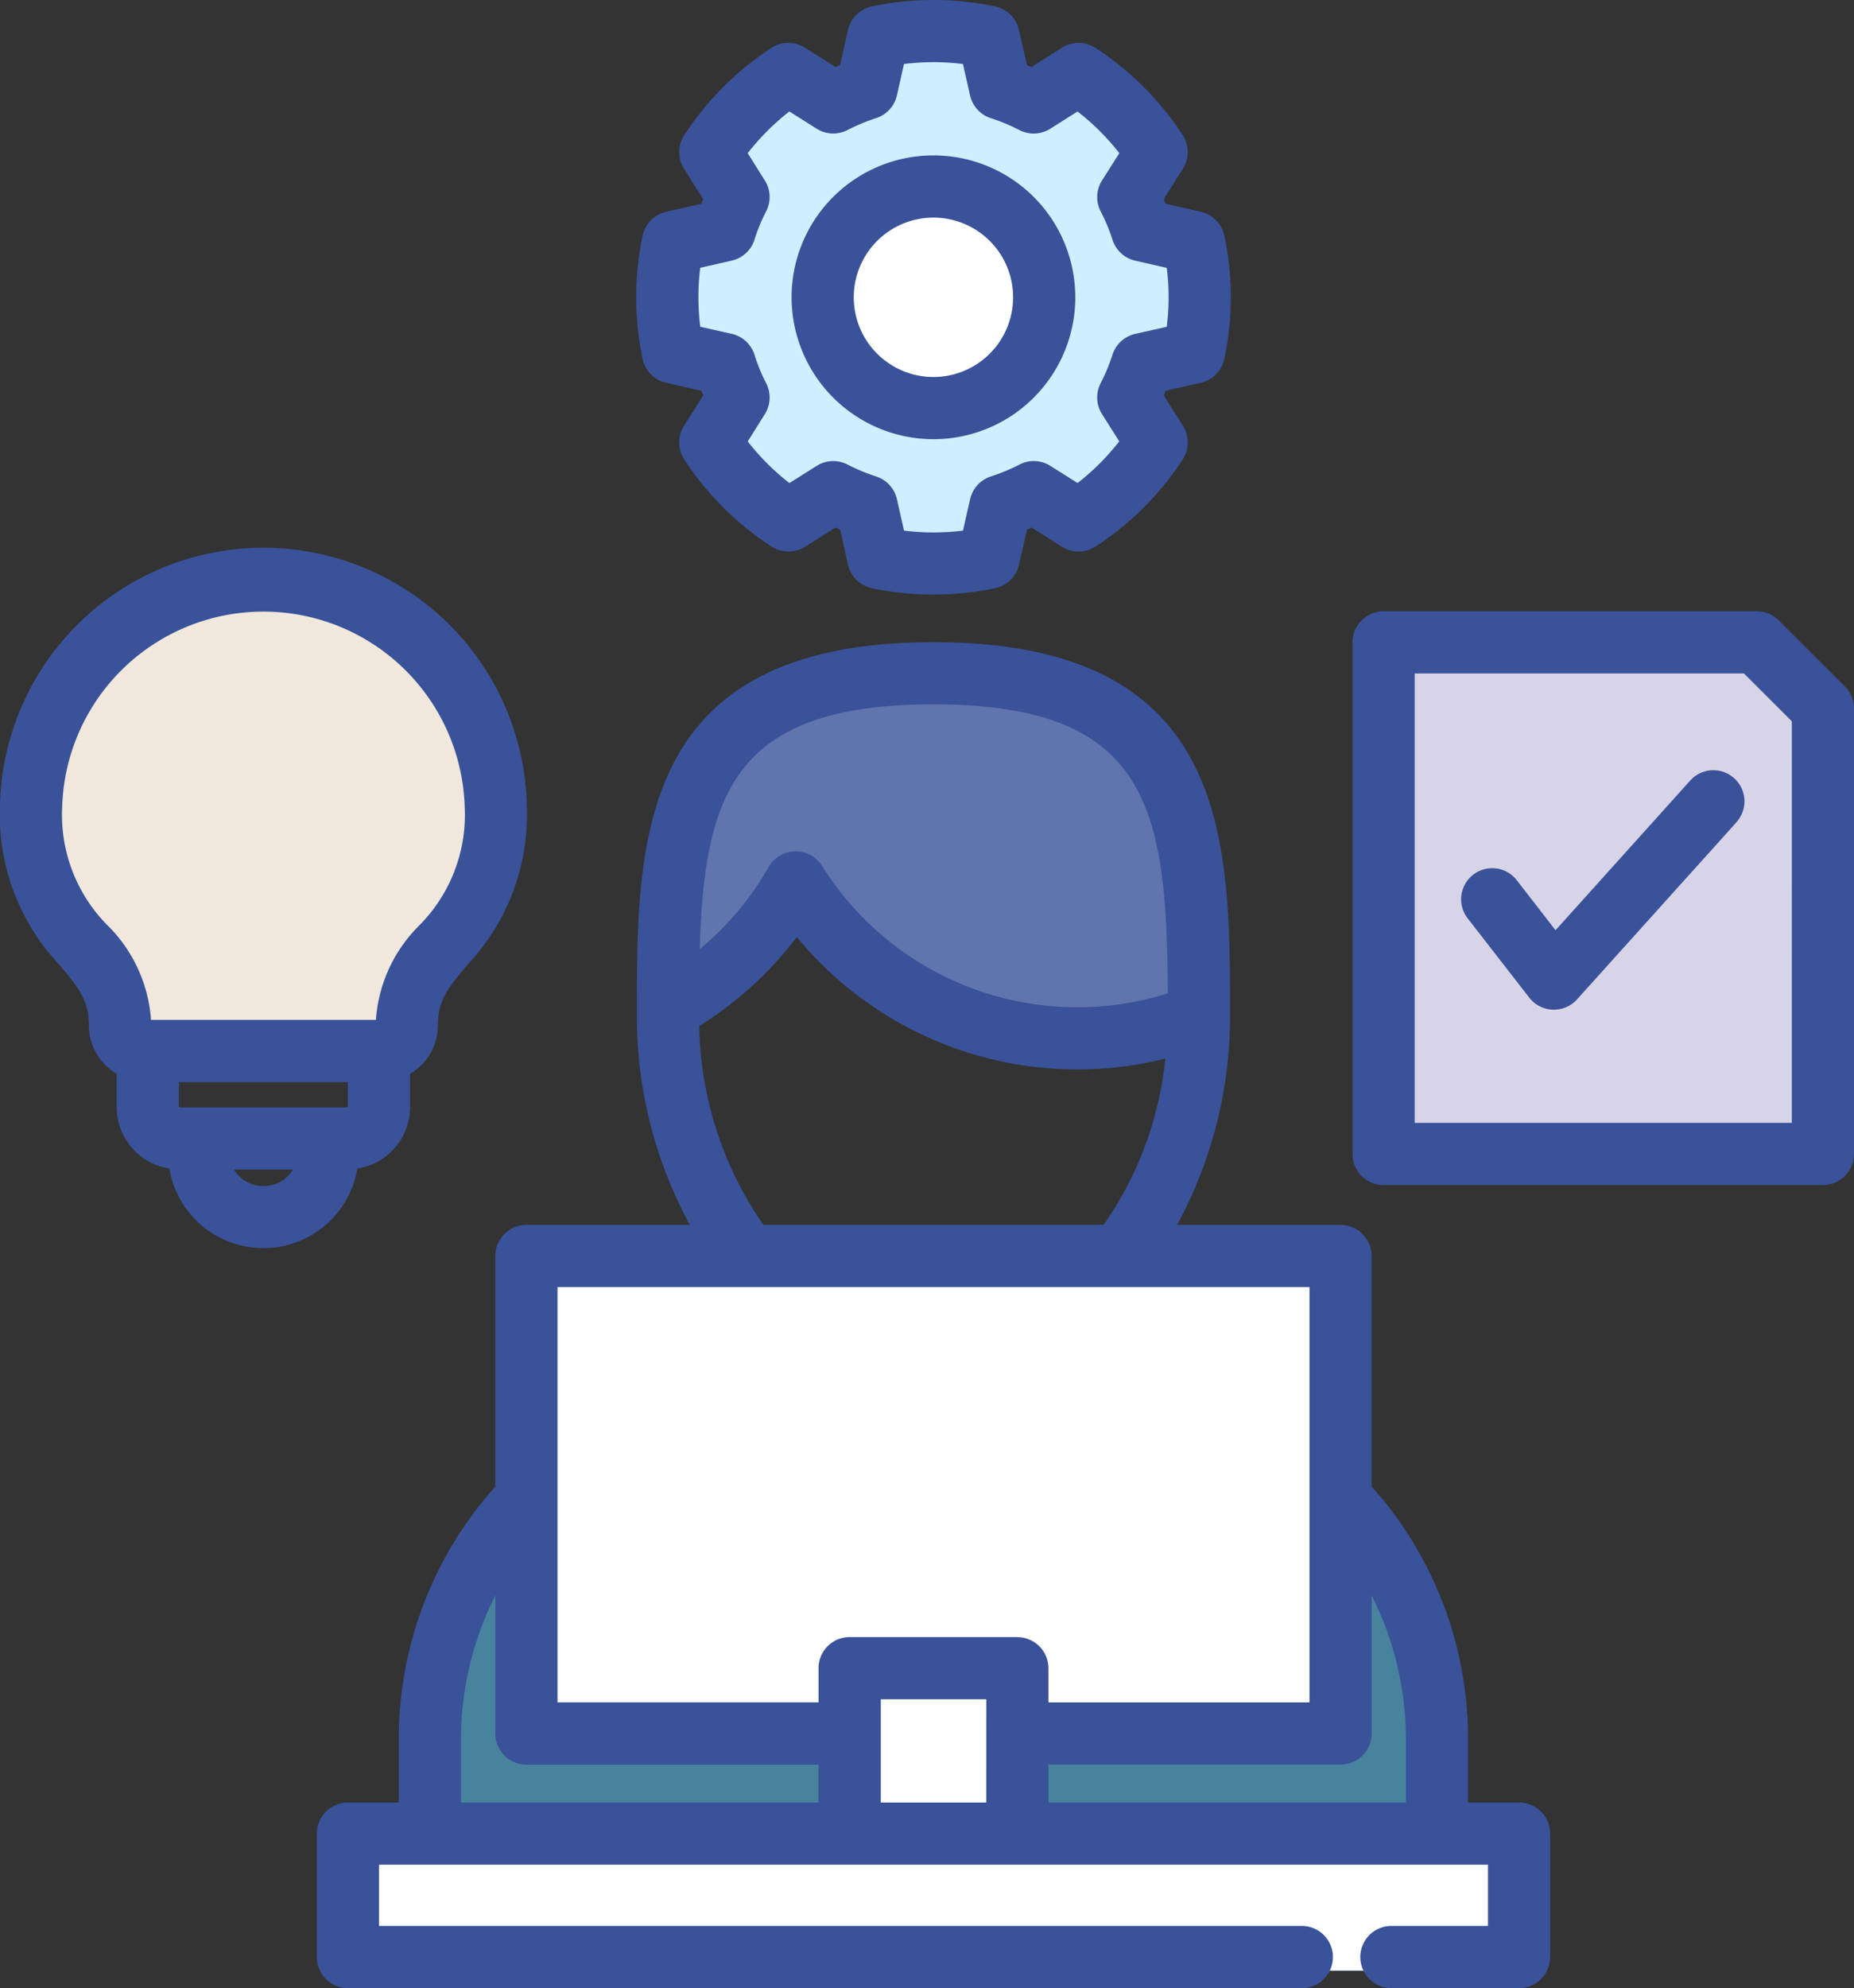
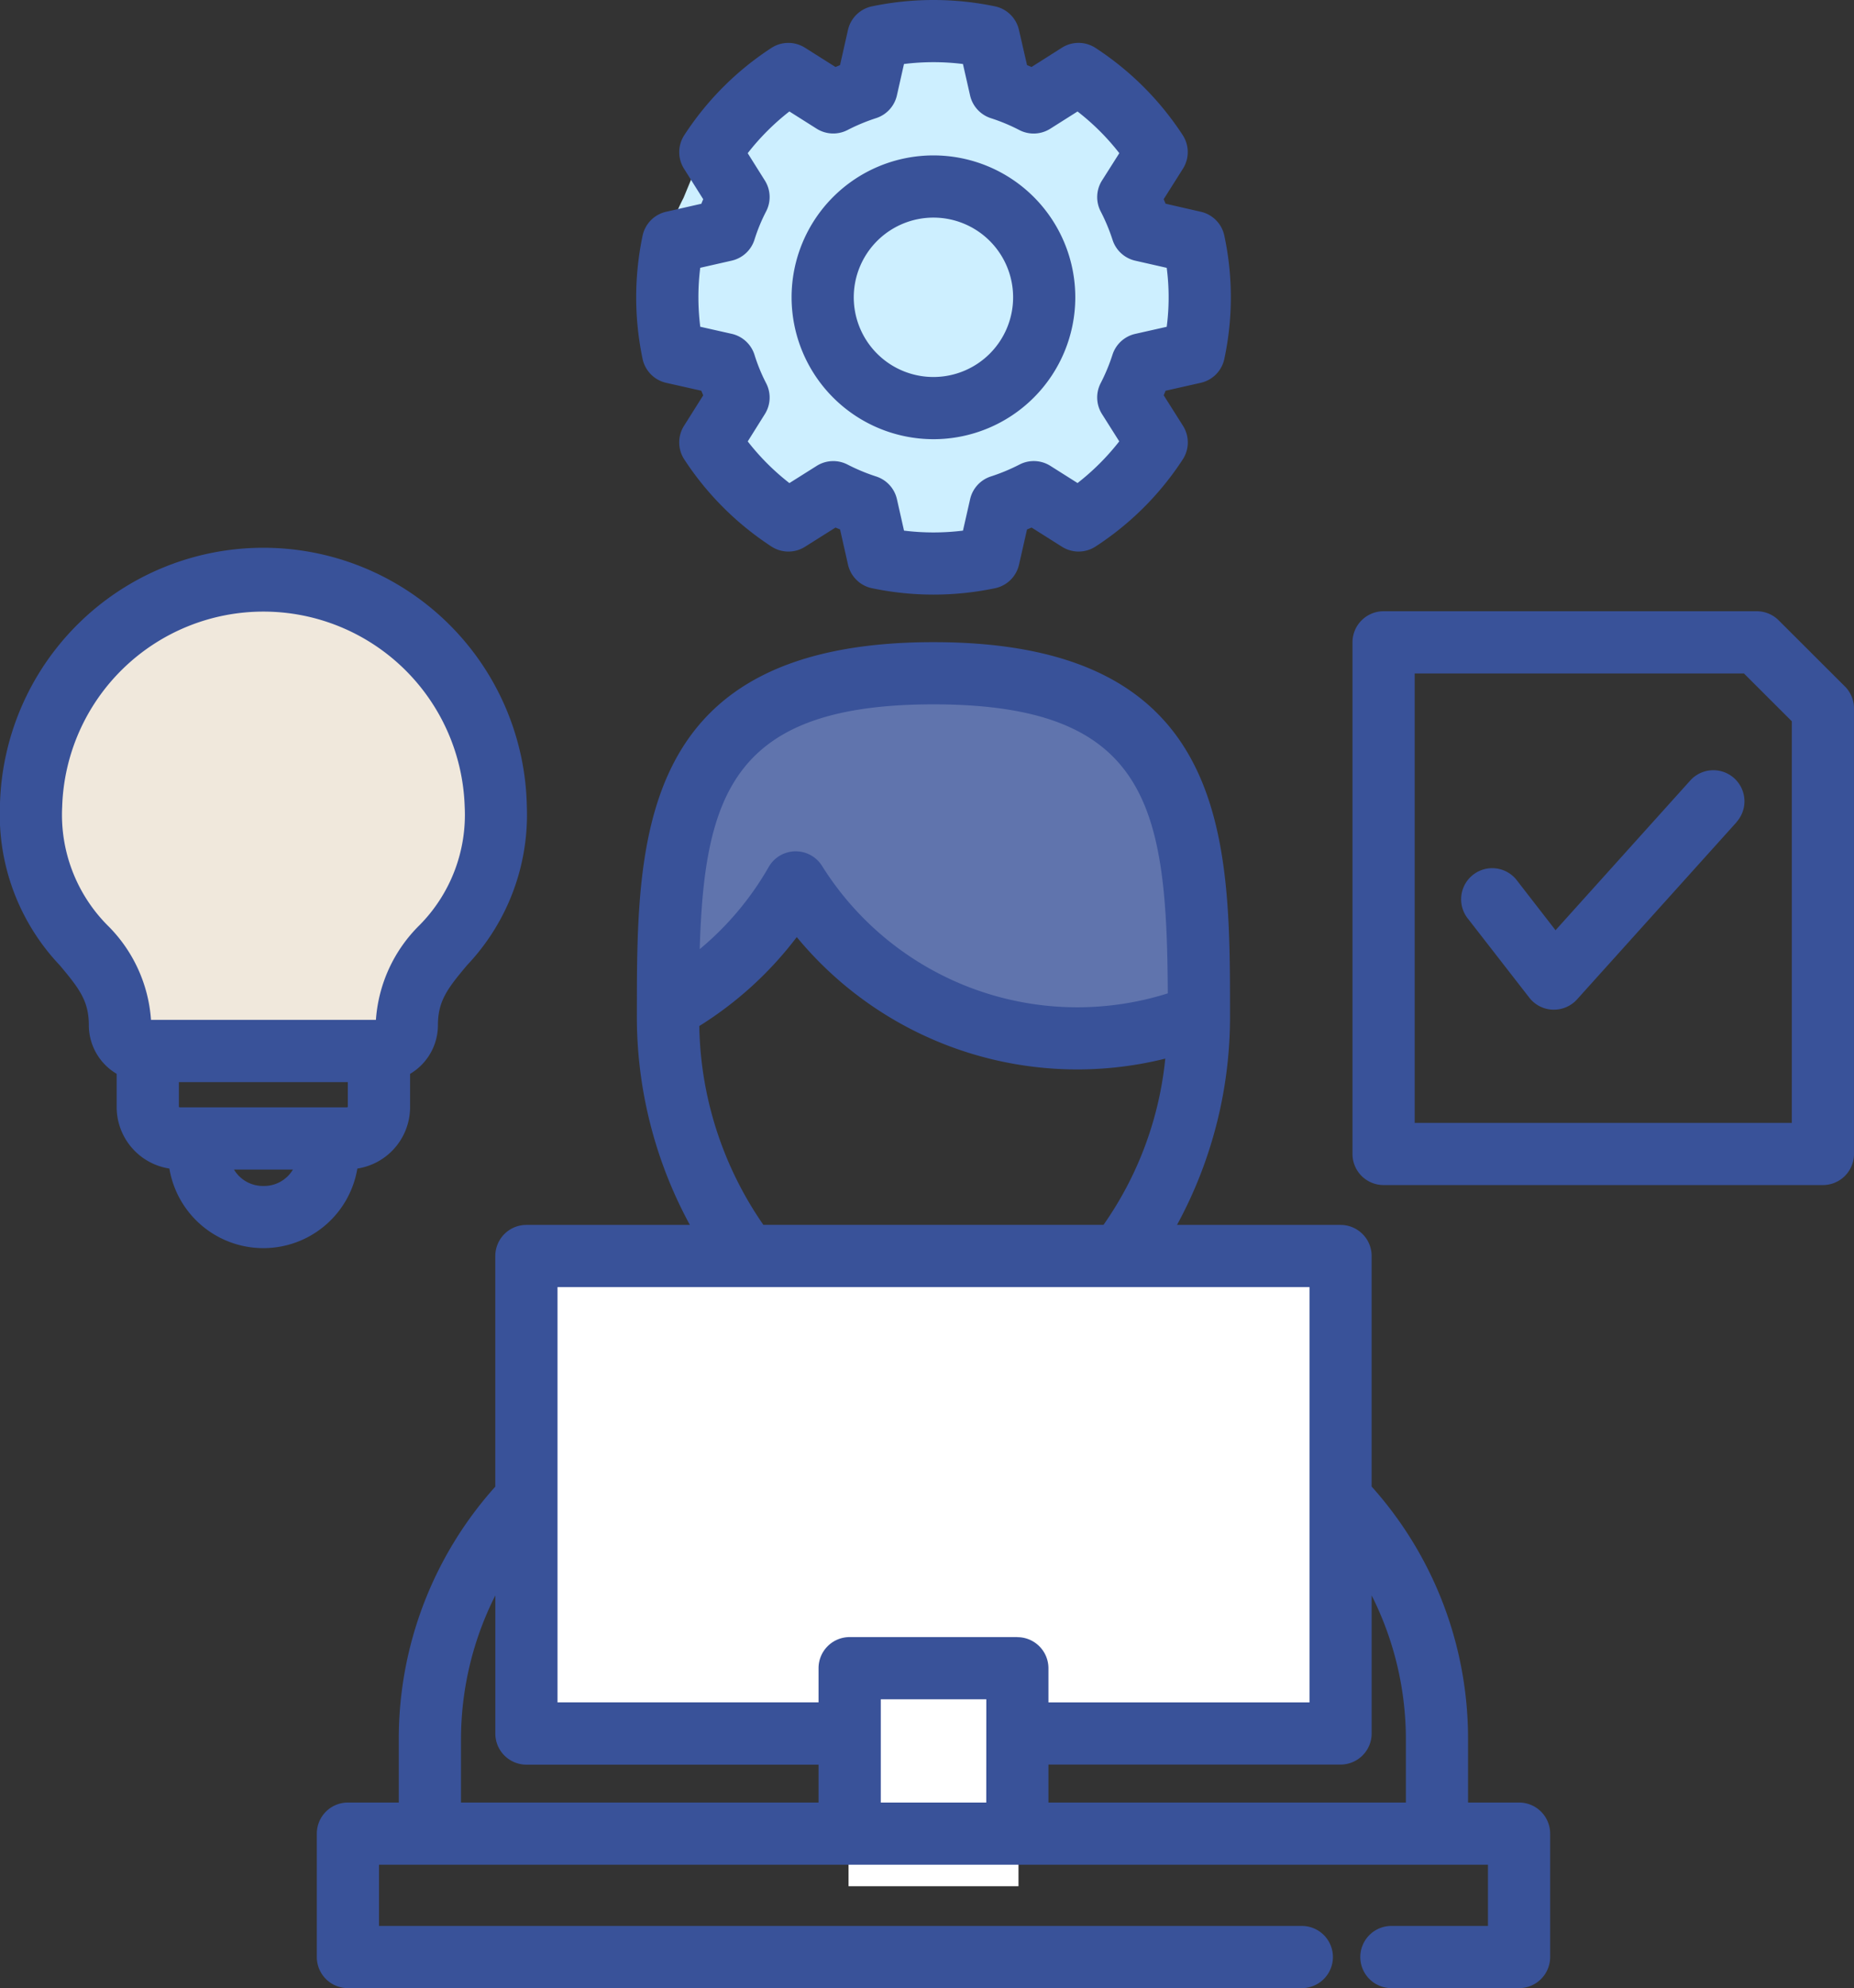
<svg xmlns="http://www.w3.org/2000/svg" width="111.929" height="120" viewBox="0 0 111.929 120">
  <rect x="0" y="0" width="111.929" height="120" fill="#333333" stroke="none" />
  <g transform="translate(-17.225 -0.006)">
-     <path d="M144.888,364.291h24.206c10.294,0,18.722,9.1,18.722,20.231v13.326H126.166V384.522C126.166,373.392,134.594,364.291,144.888,364.291Z" transform="translate(-83.407 -278.904)" fill="#4e97b9" fill-rule="evenodd" opacity="0.8" />
    <path d="M204.594,172.227c15.859,0,16.249,9.31,16.249,20.79v.148a20.351,20.351,0,0,1-24.684-8.138,20.433,20.433,0,0,1-7.822,7.714C188.345,181.389,188.857,172.227,204.594,172.227Z" transform="translate(-131.007 -131.856)" fill="#6074ad" fill-rule="evenodd" />
    <path d="M151.345,324.4h49.846V353.62H151.345Z" transform="translate(-102.685 -248.358)" fill="#fff" fill-rule="evenodd" />
    <path d="M235.793,432.039h10.26v12.585h-10.26Z" transform="translate(-167.34 -330.773)" fill="#fff" fill-rule="evenodd" />
-     <path d="M104.723,475.24h71.7v7.552h-71.7Z" transform="translate(-66.99 -363.848)" fill="#fff" fill-rule="evenodd" />
-     <path d="M208.558,8.055a13.492,13.492,0,0,1,2.034.849l2.749-1.738a16.516,16.516,0,0,1,4.783,4.783L216.386,14.7a13.226,13.226,0,0,1,.849,2.034l3.166.721a16.463,16.463,0,0,1,0,6.757l-3.166.714a13.257,13.257,0,0,1-.849,2.041l1.738,2.749a16.408,16.408,0,0,1-4.783,4.776l-2.749-1.731a13.516,13.516,0,0,1-2.034.849l-.721,3.166a16.464,16.464,0,0,1-6.757,0l-.714-3.166a13.282,13.282,0,0,1-2.041-.849l-2.749,1.731a16.3,16.3,0,0,1-4.776-4.776l1.731-2.749a13.305,13.305,0,0,1-.849-2.041l-3.166-.714a16.462,16.462,0,0,1,0-6.757l3.166-.721a13.181,13.181,0,0,1,.849-2.034L190.8,11.949a16.41,16.41,0,0,1,4.776-4.783L198.324,8.9a13.316,13.316,0,0,1,2.041-.849l.714-3.166a16.464,16.464,0,0,1,6.757,0Z" transform="translate(-130.875 -3.47)" fill="#cdefff" fill-rule="evenodd" />
-     <path d="M402.128,168.2v27.264h-26.9V164.15h22.851Z" transform="translate(-274.094 -125.672)" fill="#d8d4e8" fill-rule="evenodd" />
+     <path d="M208.558,8.055a13.492,13.492,0,0,1,2.034.849l2.749-1.738a16.516,16.516,0,0,1,4.783,4.783L216.386,14.7a13.226,13.226,0,0,1,.849,2.034l3.166.721a16.463,16.463,0,0,1,0,6.757l-3.166.714a13.257,13.257,0,0,1-.849,2.041l1.738,2.749a16.408,16.408,0,0,1-4.783,4.776l-2.749-1.731a13.516,13.516,0,0,1-2.034.849l-.721,3.166a16.464,16.464,0,0,1-6.757,0l-.714-3.166a13.282,13.282,0,0,1-2.041-.849l-2.749,1.731a16.3,16.3,0,0,1-4.776-4.776l1.731-2.749a13.305,13.305,0,0,1-.849-2.041l-3.166-.714a16.462,16.462,0,0,1,0-6.757a13.181,13.181,0,0,1,.849-2.034L190.8,11.949a16.41,16.41,0,0,1,4.776-4.783L198.324,8.9a13.316,13.316,0,0,1,2.041-.849l.714-3.166a16.464,16.464,0,0,1,6.757,0Z" transform="translate(-130.875 -3.47)" fill="#cdefff" fill-rule="evenodd" />
    <path d="M36.222,147.68A14.074,14.074,0,0,1,50.45,161.6c0,8.3-5.443,8.273-5.443,13.379a1.593,1.593,0,0,1-1.61,1.57H29.047a1.592,1.592,0,0,1-1.6-1.57C27.443,169.871,22,169.9,22,161.6A14.072,14.072,0,0,1,36.222,147.68Z" transform="translate(-3.656 -113.062)" fill="#f0e8dc" fill-rule="evenodd" />
-     <path d="M235.535,58.685a6.781,6.781,0,1,0-6.784-6.784,6.793,6.793,0,0,0,6.784,6.784Z" transform="translate(-161.948 -34.542)" fill="#fff" fill-rule="evenodd" />
    <path d="M108.933,108.8h-3.08v-3.817a22.776,22.776,0,0,0-5.82-15.254V75.814a1.877,1.877,0,0,0-1.877-1.877H88.283a26.27,26.27,0,0,0,3.2-12.793c0-10.49,0-22.38-17.9-22.38s-17.909,11.89-17.909,22.38a26.281,26.281,0,0,0,3.2,12.793h-9.87a1.877,1.877,0,0,0-1.877,1.877V89.733A22.777,22.777,0,0,0,41.3,104.988V108.8H38.229a1.877,1.877,0,0,0-1.877,1.877v7.448a1.877,1.877,0,0,0,1.877,1.877H95.818a1.877,1.877,0,1,0,0-3.754H40.106v-3.694h66.95v3.694h-5.83a1.877,1.877,0,1,0,0,3.754h7.707a1.877,1.877,0,0,0,1.877-1.877v-7.448a1.877,1.877,0,0,0-1.877-1.877ZM73.581,42.518c13.037,0,14.089,6.286,14.145,17.444a18.179,18.179,0,0,1-20.873-7.693,1.877,1.877,0,0,0-3.221.066,18.152,18.152,0,0,1-4.163,4.958C59.742,47.807,61.617,42.518,73.581,42.518ZM65.328,56.566A21.947,21.947,0,0,0,87.575,63.9a21.11,21.11,0,0,1-3.729,10.033H63.311a21.667,21.667,0,0,1-3.869-12,21.953,21.953,0,0,0,5.886-5.37ZM66.642,108.8H45.056v-3.817A19.284,19.284,0,0,1,47.129,96.3v8.337a1.877,1.877,0,0,0,1.877,1.877H66.642Zm10.125,0H70.4v-6.232h6.371Zm1.877-9.986H68.519a1.877,1.877,0,0,0-1.877,1.877v2.063H50.882V77.691h45.4v25.067H80.521V100.7A1.877,1.877,0,0,0,78.644,98.819ZM102.1,108.8H80.521v-2.292H98.157a1.877,1.877,0,0,0,1.877-1.877V96.3a19.3,19.3,0,0,1,2.066,8.684ZM57.443,23.112l2.122.478q.056.139.114.277l-1.16,1.842a1.876,1.876,0,0,0,.015,2.023A18.075,18.075,0,0,0,63.8,32.993a1.876,1.876,0,0,0,2.023.015l1.843-1.161q.137.058.275.114l.479,2.123a1.876,1.876,0,0,0,1.445,1.424,18.114,18.114,0,0,0,7.437,0,1.877,1.877,0,0,0,1.442-1.42l.484-2.126q.139-.056.276-.115l1.835,1.159a1.877,1.877,0,0,0,2.025-.013,17.936,17.936,0,0,0,5.265-5.257,1.877,1.877,0,0,0,.015-2.03l-1.164-1.841q.058-.136.114-.275l2.122-.479a1.876,1.876,0,0,0,1.424-1.445,17.807,17.807,0,0,0,0-7.435,1.877,1.877,0,0,0-1.42-1.444L87.591,12.3q-.055-.136-.113-.271l1.163-1.84a1.877,1.877,0,0,0-.015-2.03A18.038,18.038,0,0,0,83.365,2.9a1.876,1.876,0,0,0-2.03-.015L79.5,4.049q-.135-.058-.271-.113L78.74,1.81A1.877,1.877,0,0,0,77.3.39a18.2,18.2,0,0,0-7.437,0,1.877,1.877,0,0,0-1.445,1.424l-.479,2.123q-.137.056-.273.113L65.822,2.886a1.877,1.877,0,0,0-2.03.015,17.933,17.933,0,0,0-5.257,5.265,1.877,1.877,0,0,0-.015,2.023l1.159,1.841q-.058.136-.113.274l-2.126.483a1.877,1.877,0,0,0-1.421,1.445,18.1,18.1,0,0,0,0,7.435,1.875,1.875,0,0,0,1.424,1.445ZM59.5,16.169l1.9-.432a1.877,1.877,0,0,0,1.375-1.268,10.513,10.513,0,0,1,.7-1.7A1.877,1.877,0,0,0,63.4,10.9L62.365,9.252a14.484,14.484,0,0,1,2.516-2.519l1.645,1.04a1.876,1.876,0,0,0,1.863.082,11.549,11.549,0,0,1,1.731-.72,1.877,1.877,0,0,0,1.253-1.373L71.8,3.869a14.444,14.444,0,0,1,3.559,0l.432,1.9a1.876,1.876,0,0,0,1.252,1.369,11.2,11.2,0,0,1,1.718.716,1.877,1.877,0,0,0,1.87-.078l1.646-1.041A14.245,14.245,0,0,1,84.8,9.251L83.755,10.9a1.877,1.877,0,0,0-.078,1.87,11.185,11.185,0,0,1,.716,1.718,1.876,1.876,0,0,0,1.369,1.252l1.9.432a13.823,13.823,0,0,1,0,3.558l-1.9.428a1.877,1.877,0,0,0-1.373,1.253,11.222,11.222,0,0,1-.716,1.724A1.877,1.877,0,0,0,83.756,25l1.04,1.645a14.472,14.472,0,0,1-2.518,2.515l-1.64-1.036a1.877,1.877,0,0,0-1.862-.081,11.565,11.565,0,0,1-1.731.72,1.876,1.876,0,0,0-1.252,1.369l-.432,1.9a14.43,14.43,0,0,1-3.559,0l-.427-1.894a1.876,1.876,0,0,0-1.253-1.373,11.587,11.587,0,0,1-1.731-.72,1.876,1.876,0,0,0-1.861.08l-1.648,1.038a14.354,14.354,0,0,1-2.515-2.515L63.4,25a1.877,1.877,0,0,0,.076-1.868,10.54,10.54,0,0,1-.7-1.709A1.877,1.877,0,0,0,61.4,20.155l-1.9-.428a14.4,14.4,0,0,1-.111-1.781,14.128,14.128,0,0,1,.11-1.777ZM73.581,26.514a8.564,8.564,0,1,0-8.567-8.567A8.573,8.573,0,0,0,73.581,26.514Zm0-13.374a4.81,4.81,0,1,1-4.813,4.807,4.812,4.812,0,0,1,4.813-4.807ZM38.8,70.536a3.756,3.756,0,0,0,3.182-3.651V64.821a3.417,3.417,0,0,0,1.681-2.933c0-1.465.571-2.211,1.76-3.627a13.2,13.2,0,0,0,3.608-9.568,15.908,15.908,0,0,0-31.811,0,13.2,13.2,0,0,0,3.608,9.568c1.189,1.416,1.76,2.162,1.76,3.627a3.415,3.415,0,0,0,1.681,2.931v2.066a3.756,3.756,0,0,0,3.182,3.651,5.753,5.753,0,0,0,11.348,0ZM26.341,61.56a8.882,8.882,0,0,0-2.633-5.712,9.466,9.466,0,0,1-2.729-7.154,12.156,12.156,0,0,1,24.3,0,9.465,9.465,0,0,1-2.729,7.154A8.881,8.881,0,0,0,39.92,61.56Zm1.783,5.282a.19.19,0,0,1-.1-.023v-1.5h10.2v1.5a.193.193,0,0,1-.1.023Zm5.009,4.744a2.03,2.03,0,0,1-1.782-.99h3.558A2.021,2.021,0,0,1,33.133,71.586ZM128.6,41.433l-3.993-3.986a1.877,1.877,0,0,0-1.326-.549H100.754a1.877,1.877,0,0,0-1.877,1.877V69.655a1.877,1.877,0,0,0,1.877,1.877h26.522a1.877,1.877,0,0,0,1.877-1.877V42.761a1.875,1.875,0,0,0-.551-1.328Zm-3.2,26.346H102.632V40.652h19.876l2.893,2.888Zm-3.332-18.154-9.634,10.7a1.877,1.877,0,0,1-1.4.621h-.068a1.876,1.876,0,0,1-1.414-.724l-3.681-4.737a1.877,1.877,0,1,1,2.964-2.3l2.3,2.966,8.133-9.036a1.877,1.877,0,0,1,2.791,2.511Z" transform="translate(0 0)" fill="#395299" />
  </g>
</svg>